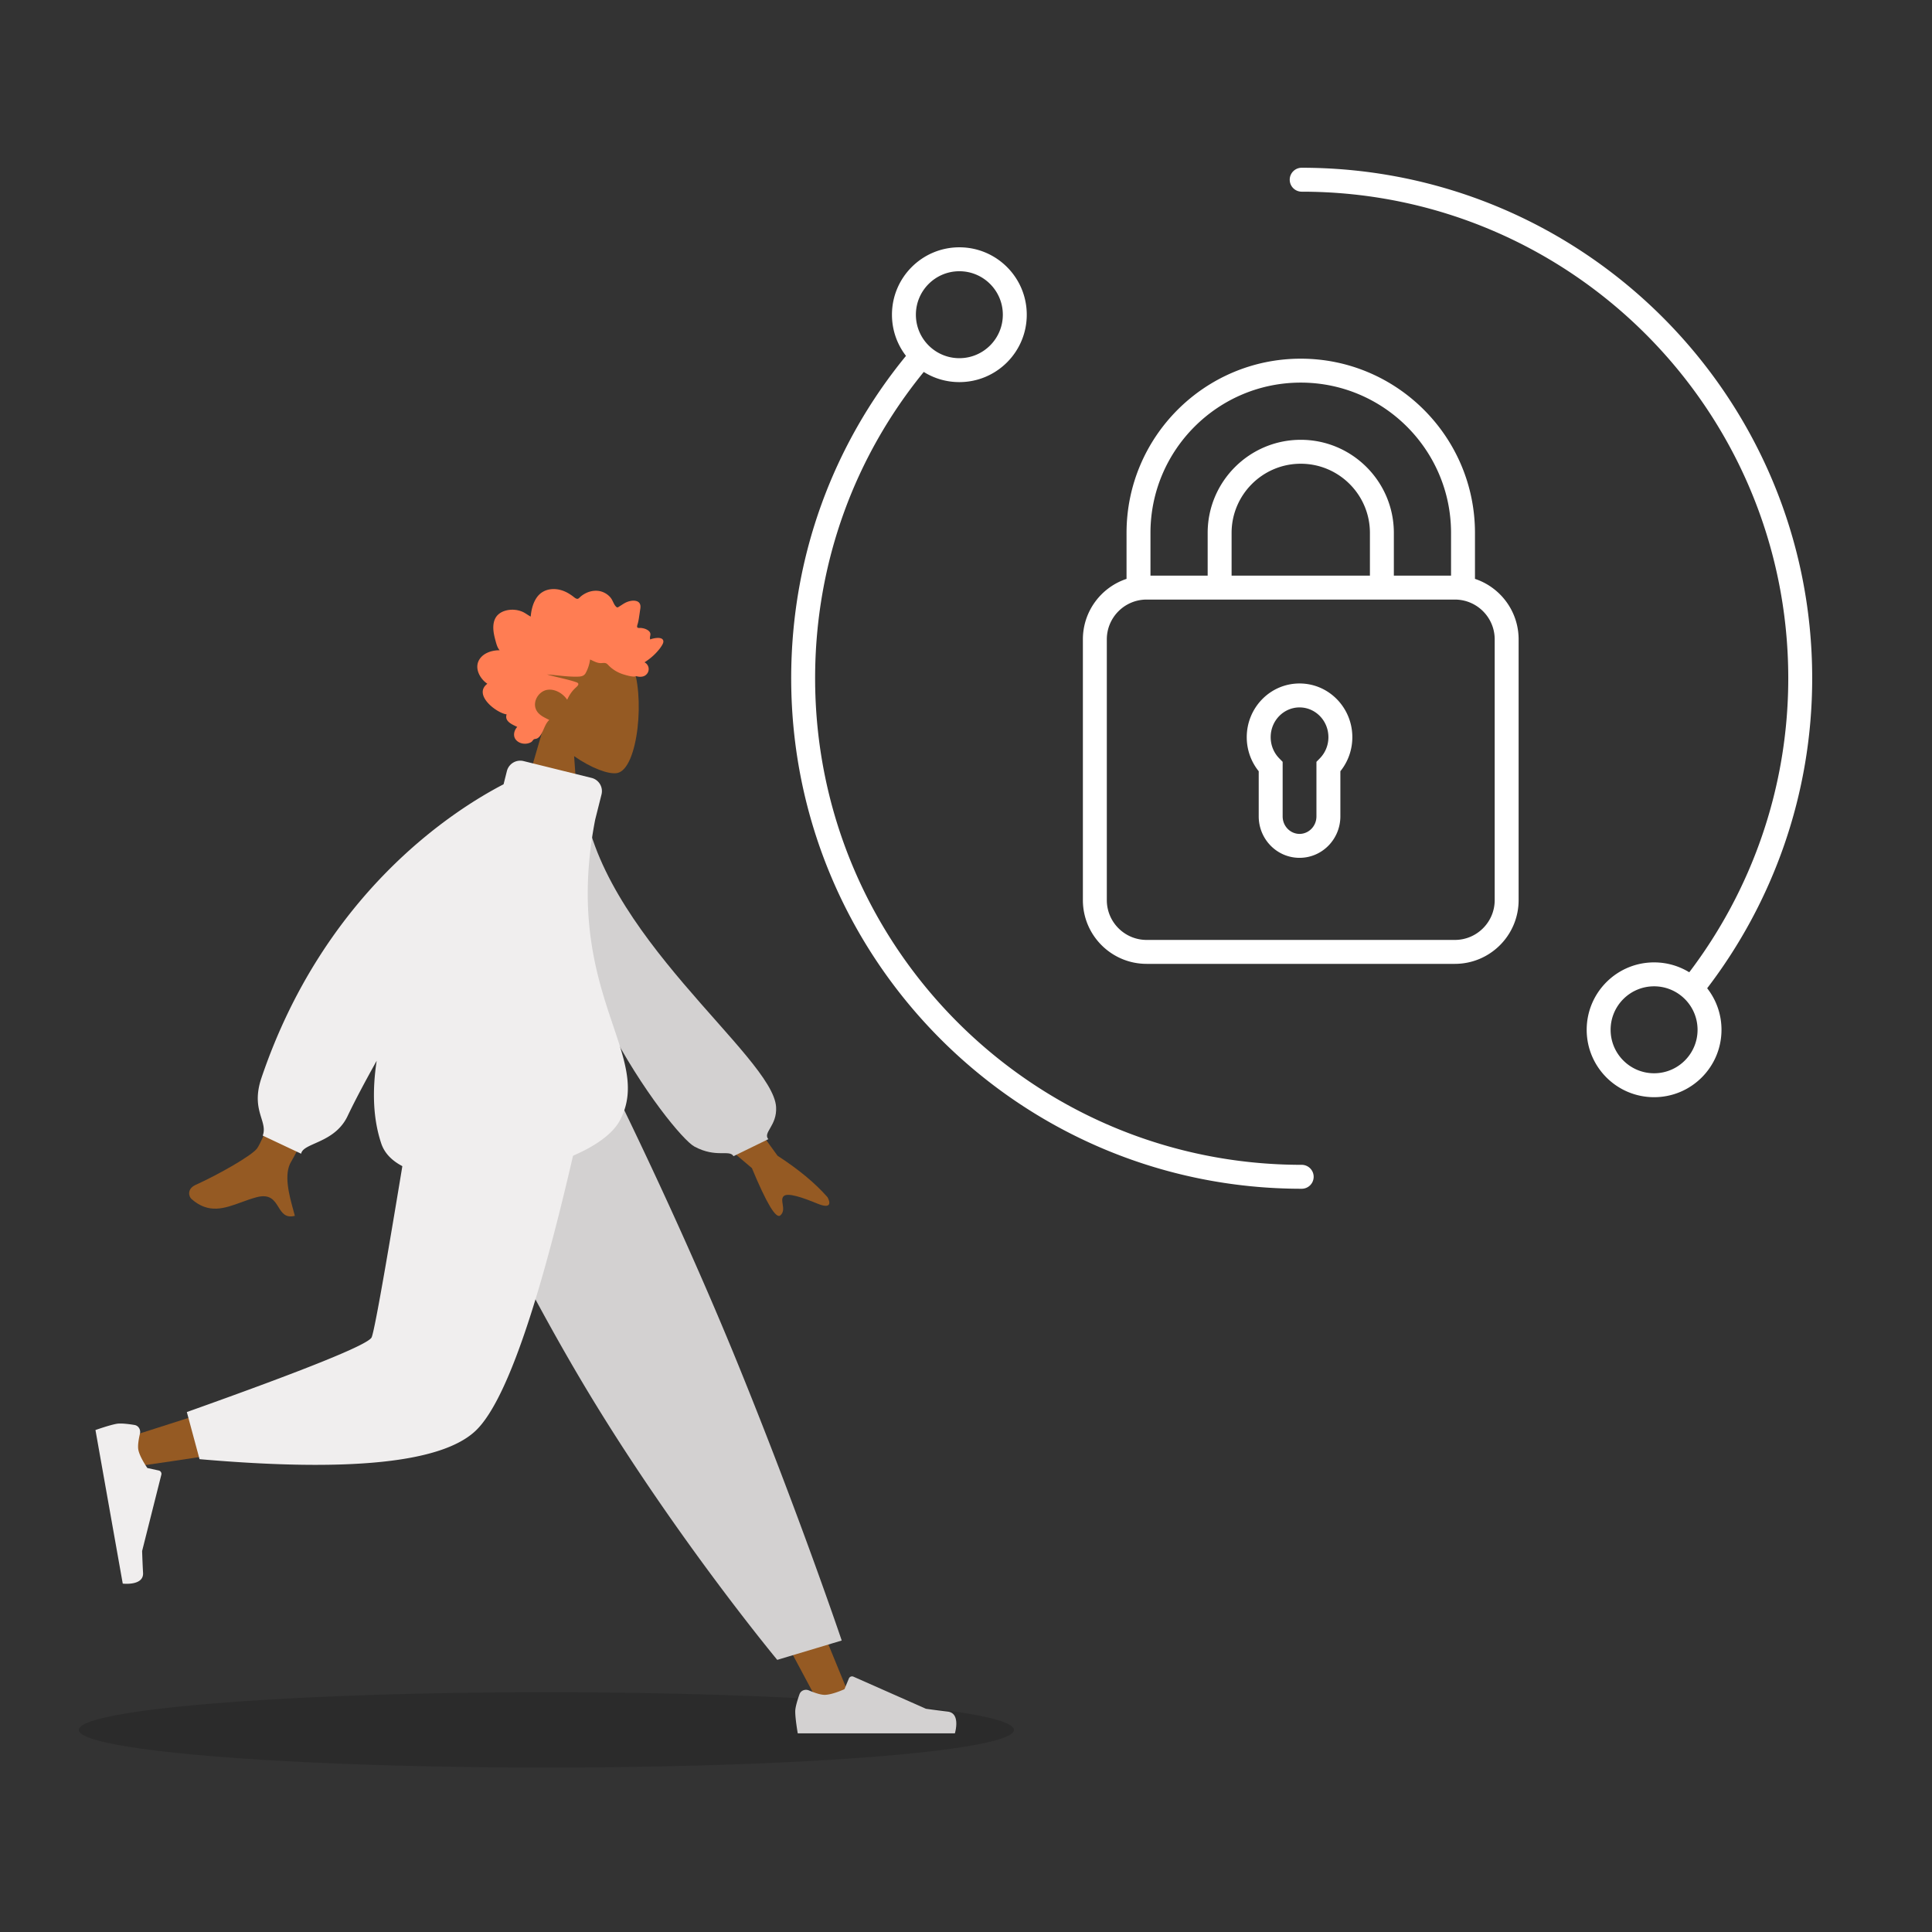
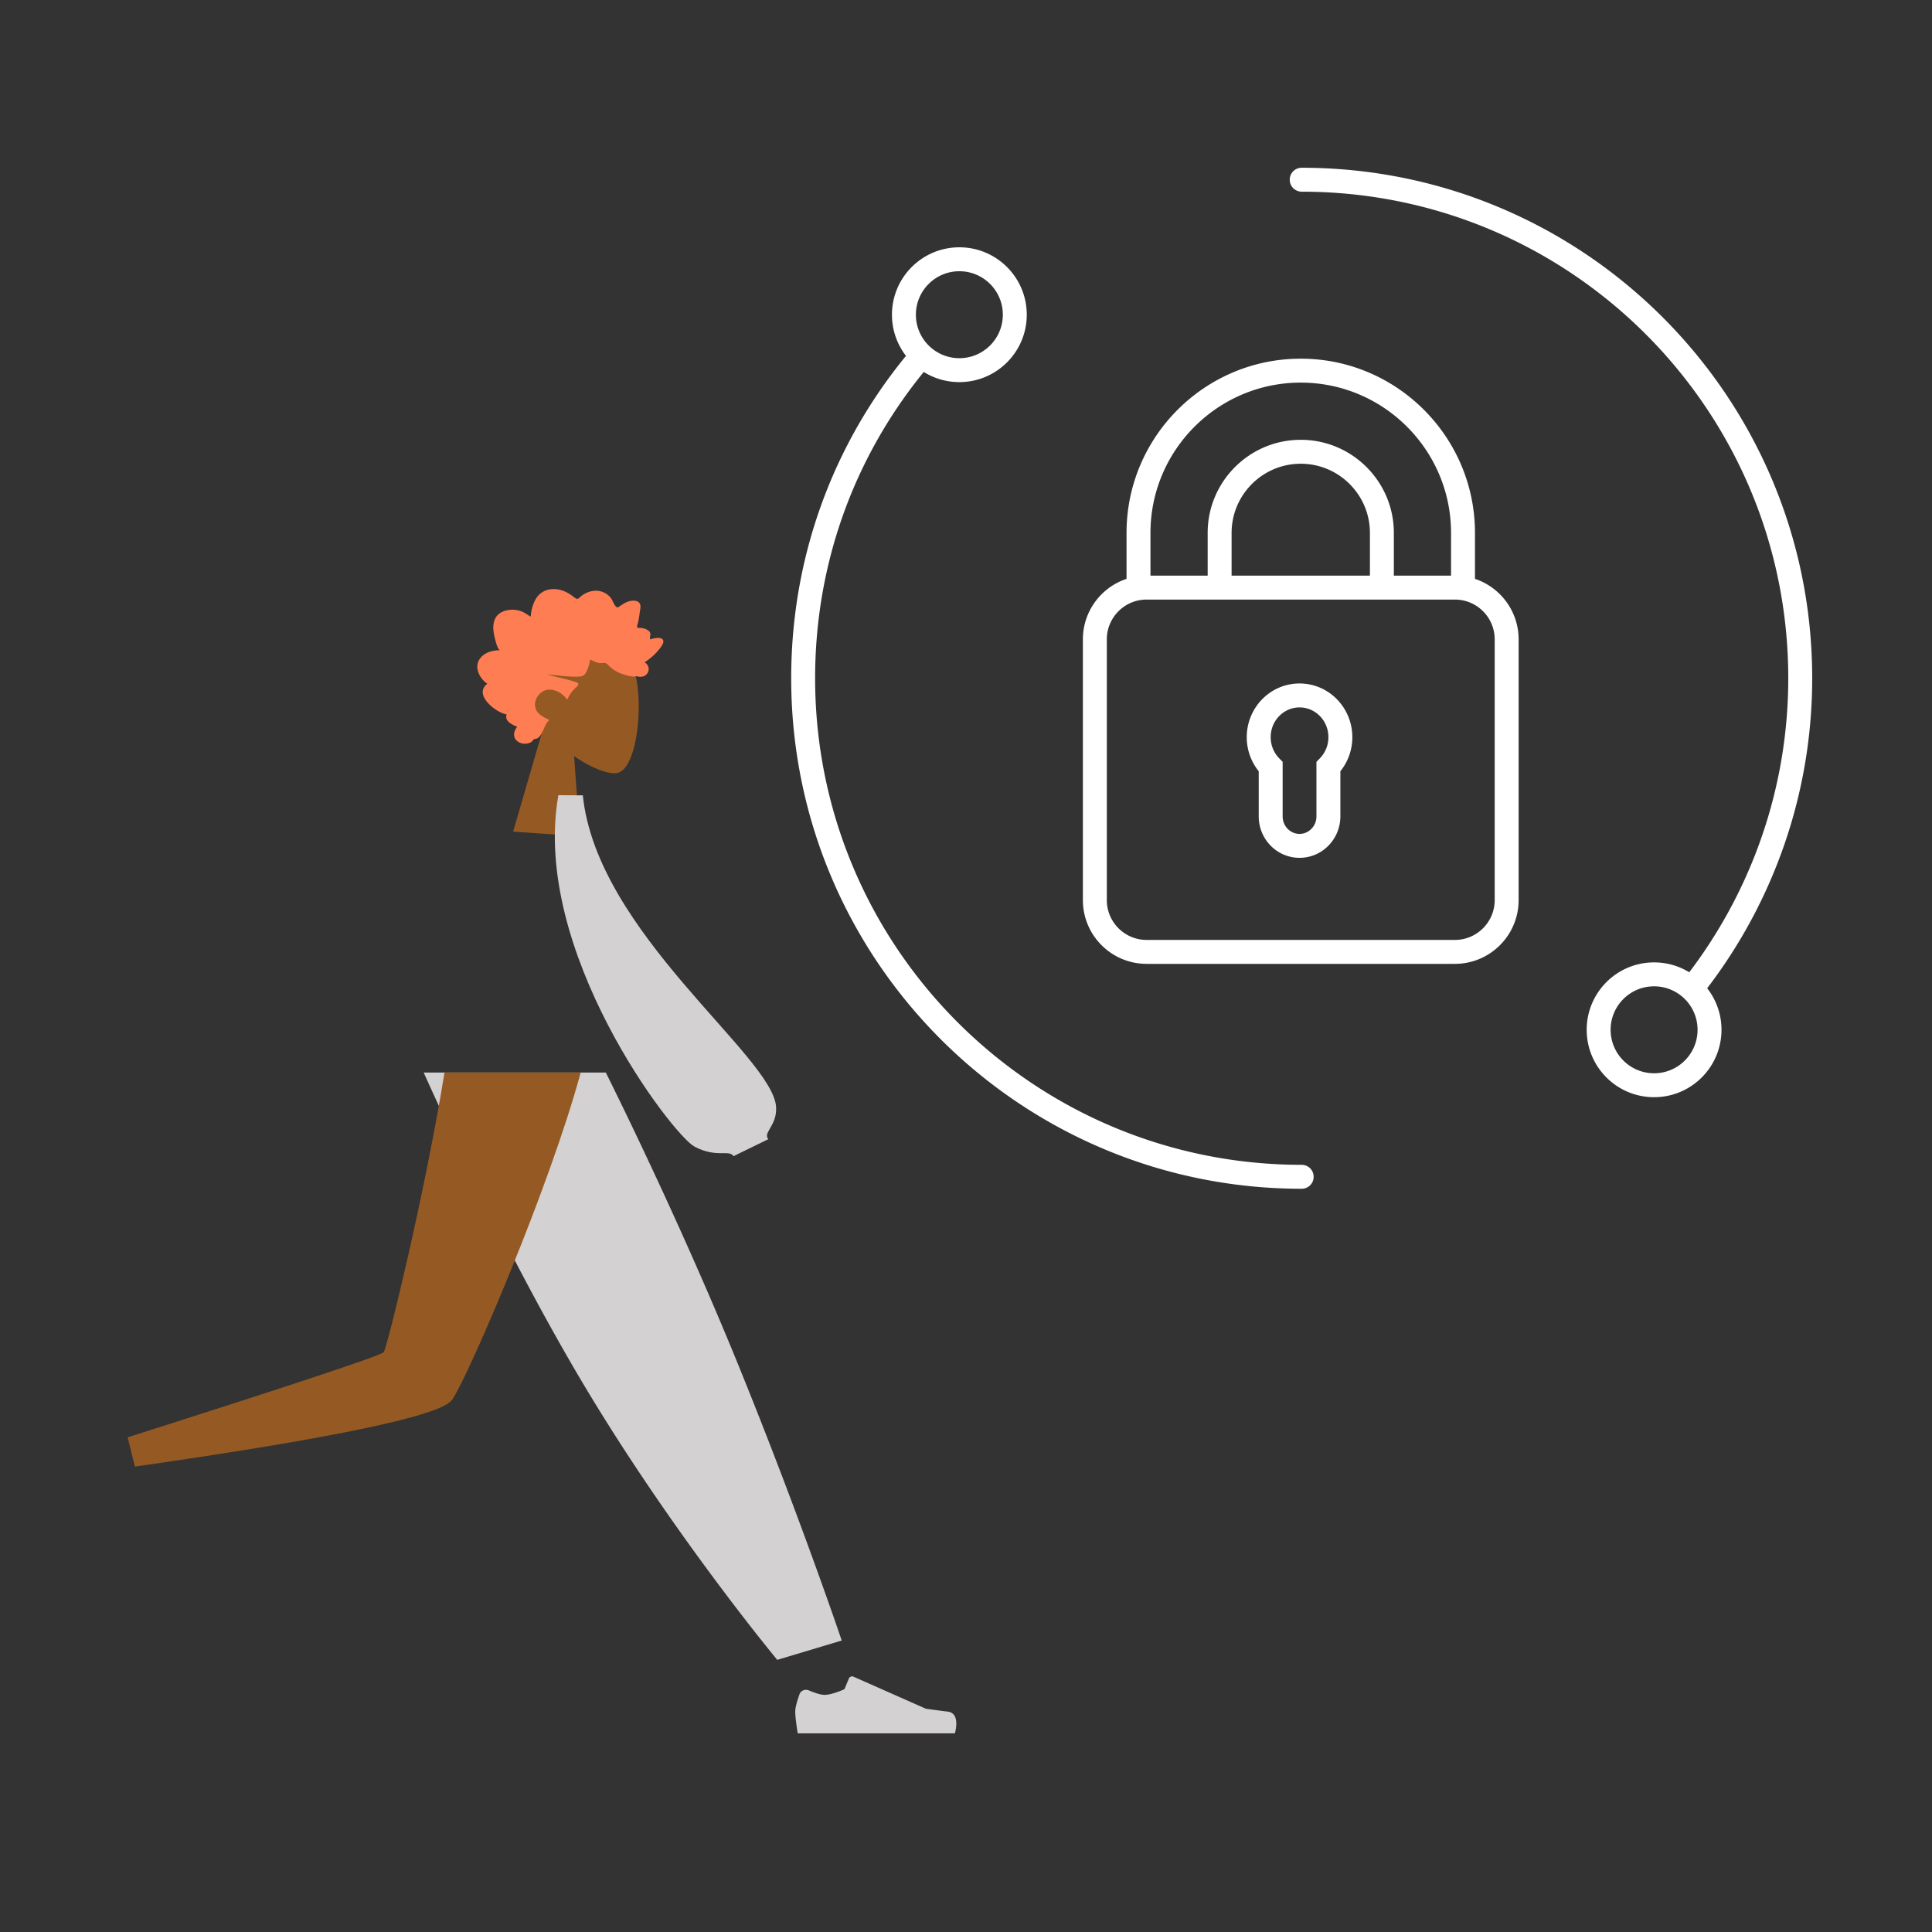
<svg xmlns="http://www.w3.org/2000/svg" width="564" height="564" fill="none">
  <rect width="100%" height="100%" fill="#333333" stroke="none" />
  <path fill="#fff" fill-rule="evenodd" d="M376.504 52.464a3.493 3.493 0 0 1 3.493-3.493c82.307 0 149.029 66.723 149.029 149.029 0 33.989-11.503 65.424-30.659 90.496a19.6 19.6 0 0 1 4.18 12.126c0 10.867-8.809 19.676-19.676 19.676s-19.676-8.809-19.676-19.676 8.809-19.676 19.676-19.676c3.762 0 7.278 1.056 10.266 2.888C511.21 259.996 522.04 230.2 522.04 198c0-78.448-63.595-142.043-142.043-142.043a3.493 3.493 0 0 1-3.493-3.493m114.91 238.774a12.65 12.65 0 0 0-8.543-3.306c-7.009 0-12.69 5.682-12.69 12.69 0 7.009 5.681 12.691 12.69 12.691s12.69-5.682 12.69-12.691a12.66 12.66 0 0 0-4.147-9.384M280.062 79.181c-7.009 0-12.691 5.682-12.691 12.69 0 3.696 1.58 7.022 4.1 9.341l.018.017a12.64 12.64 0 0 0 8.573 3.333c7.008 0 12.69-5.682 12.69-12.69 0-7.01-5.682-12.691-12.69-12.691m-10.394 29.4a19.6 19.6 0 0 0 10.394 2.966c10.866 0 19.676-8.809 19.676-19.676s-8.81-19.676-19.676-19.676c-10.867 0-19.676 8.81-19.676 19.676 0 4.526 1.527 8.694 4.095 12.018-21.048 25.688-33.512 58.302-33.512 94.111 0 82.306 66.722 149.029 149.028 149.029a3.493 3.493 0 0 0 0-6.986c-78.448 0-142.043-63.595-142.043-142.043 0-34.022 11.788-64.982 31.714-89.419m59.199 46.986c0-28.047 22.811-50.858 50.858-50.858s50.858 22.811 50.858 50.858v13.422c7.404 2.46 12.743 9.442 12.743 17.671v76.1c0 10.281-8.334 18.616-18.616 18.616h-89.97c-10.282 0-18.617-8.335-18.617-18.616v-76.1c0-8.229 5.34-15.211 12.744-17.671zm6.985 12.477h16.697v-12.477c0-14.988 12.188-27.176 27.176-27.176s27.176 12.188 27.176 27.176v12.477h16.696v-12.477c0-24.189-19.684-43.873-43.872-43.873-24.189 0-43.873 19.684-43.873 43.873zm64.063 0v-12.477c0-11.13-9.061-20.19-20.19-20.19s-20.19 9.06-20.19 20.19v12.477zm-65.214 6.986c-6.406.02-11.593 5.22-11.593 11.63v76.1c0 6.423 5.208 11.631 11.632 11.631h89.97c6.423 0 11.631-5.208 11.631-11.631v-76.1c0-6.41-5.187-11.61-11.593-11.63zm29.257 40.173c0-8.585 6.828-15.677 15.412-15.677s15.412 7.092 15.412 15.677c0 3.764-1.308 7.231-3.493 9.941v13.173c0 6.613-5.265 12.106-11.919 12.106s-11.918-5.493-11.918-12.106v-13.173a15.8 15.8 0 0 1-3.494-9.941m15.412-8.692c-4.581 0-8.426 3.819-8.426 8.692 0 2.428.959 4.605 2.497 6.175l.997 1.019v15.92c0 2.901 2.28 5.12 4.932 5.12s4.933-2.219 4.933-5.12v-15.92l.996-1.019a8.8 8.8 0 0 0 2.497-6.175c0-4.873-3.845-8.692-8.426-8.692" clip-rule="evenodd" />
-   <ellipse cx="159.5" cy="505" fill="#000" opacity=".15" rx="136.5" ry="11" style="mix-blend-mode:multiply" />
  <path fill="#955A23" fill-rule="evenodd" d="M167.599 220.742c5.033 3.507 10.088 5.384 12.555 4.932 6.186-1.133 8.301-23.154 4.212-32.177-4.088-9.022-27.991-14.489-30.424 2.658-.845 5.951 1.309 11.463 4.74 16.077l-8.89 30.542 19.472 1.35z" clip-rule="evenodd" />
  <path fill="#FF7D53" fill-rule="evenodd" d="M145.856 189.83c-.585-.662-.866-1.568-1.104-2.427-.247-.892-.484-1.793-.625-2.713-.281-1.84-.138-3.923 1.263-5.239 1.124-1.055 2.726-1.452 4.18-1.462a7.5 7.5 0 0 1 2.85.561c.895.363 1.643 1.013 2.505 1.444.172-1.949.652-3.968 1.768-5.565 1.073-1.537 2.667-2.33 4.427-2.447 1.806-.121 3.544.417 5.085 1.388a14 14 0 0 1 1.13.778c.303.236.616.516.983.629.41.126.633-.099.925-.381a6.8 6.8 0 0 1 1.119-.868c1.759-1.104 3.989-1.454 5.876-.588.869.399 1.697 1.031 2.247 1.862.49.74.797 1.882 1.508 2.423.301.23.544-.03.846-.213.454-.276.891-.585 1.35-.852a5.9 5.9 0 0 1 2.056-.757c1.061-.167 2.499-.011 2.702 1.366.076.518-.048 1.057-.121 1.568q-.147 1.052-.312 2.102a15 15 0 0 1-.319 1.561c-.074.276-.28.786-.179 1.074.126.361.838.21 1.135.243.586.065 1.17.208 1.696.496.408.222.832.537.976 1.029.088.302.038.603-.035.903-.087.359-.03.557-.01.927.818-.331 3.617-.999 3.862.43.082.476-.217.986-.444 1.367-.398.668-.901 1.269-1.412 1.84-1.066 1.191-2.31 2.196-3.631 3.037 1.426.751 1.674 2.692.321 3.744-.598.464-1.362.524-2.069.443-.259-.03-.626-.155-.833-.124-.112.016-.236.1-.389.1-1.006-.001-2.119-.319-3.082-.607-1.716-.514-3.308-1.448-4.568-2.79-.323-.344-.596-.548-1.062-.576-.408-.024-.816.059-1.224.041-1.08-.047-2.015-.637-2.992-1.055-.155 1.338-.645 2.789-1.283 3.958-.521.954-1.473 1.031-2.405 1.054-2.98.071-5.928-.444-8.893-.645 2.824.843 5.77 1.313 8.561 2.268 1.261.431.219 1.223-.373 1.781-.974.918-1.733 2.088-2.29 3.337-1.276-1.913-3.672-3.282-5.909-2.876-2.472.448-4.412 3.588-3.025 6.039.806 1.423 2.397 2.06 3.711 2.739-1.134 1.017-1.503 2.61-2.235 3.922-.361.647-.855 1.373-1.573 1.558-.265.068-.57.054-.79.25-.272.242-.353.529-.693.73-1.355.802-3.37.593-4.433-.65-.962-1.124-.575-2.771.366-3.778-1.338-.666-3.796-1.573-3.098-3.664-2.971-.404-9.88-5.71-5.626-8.943-2.111-1.386-3.919-4.539-2.319-7.098 1.232-1.97 3.825-2.709 5.908-2.674" clip-rule="evenodd" />
-   <path fill="#955A23" fill-rule="evenodd" d="m133.734 313.097 60.436 100.267 45.31 84.767h9.759l-75.917-185.034z" clip-rule="evenodd" />
  <path fill="#D3D1D1" fill-rule="evenodd" d="M236.132 493.472c-1.074-.454-2.343.018-2.734 1.117-.571 1.601-1.25 3.773-1.25 5.039 0 2.184.733 6.372.733 6.372h45.874s1.788-5.866-2.064-6.334-6.401-.845-6.401-.845l-21.15-9.357a1 1 0 0 0-1.329.531l-1.296 3.122s-3.567 1.652-5.797 1.652c-1.248 0-3.152-.69-4.586-1.297m-9.233-8.915 18.82-5.65s-12.368-36.693-30.319-80.76c-17.95-44.066-38.556-85.05-38.556-85.05h-53.156s22.909 51.843 48.573 94.212 54.638 77.248 54.638 77.248" clip-rule="evenodd" />
  <path fill="#955A23" fill-rule="evenodd" d="M129.763 313.097c-5.704 35.234-16.705 80.25-17.743 81.64q-1.039 1.389-74.754 24.858l2.108 8.54q87.906-12.586 92.638-19.53c4.731-6.944 28.359-61.8 37.51-95.508z" clip-rule="evenodd" />
-   <path fill="#F0EEEE" fill-rule="evenodd" d="m54.54 412.212 3.712 13.755q65.75 5.722 80.571-8.27 14.823-13.992 33.787-104.6h-50.687q-12.016 74.196-13.435 77.31t-53.949 21.805m-13.681 6.289c.267-1.144-.427-2.323-1.587-2.514-1.687-.279-3.952-.564-5.206-.344-2.166.379-6.196 1.822-6.196 1.822l7.966 44.832s6.132.729 5.928-3.117a269 269 0 0 1-.274-6.402l5.61-22.279a1.003 1.003 0 0 0-.76-1.223l-3.318-.724s-2.258-3.199-2.645-5.378c-.215-1.211.132-3.171.482-4.673" clip-rule="evenodd" />
-   <path fill="#955A23" fill-rule="evenodd" d="M75.047 335.258c3.188-4.315 25.732-63.083 25.732-63.083l17.528 3.131s-31.496 60.922-33.272 63.745c-2.307 3.666-.601 9.878.556 14.091.179.651.345 1.255.48 1.794-2.767.691-3.755-.901-4.796-2.58-1.175-1.896-2.42-3.902-6.375-2.854-1.528.405-3 .942-4.44 1.467-4.972 1.813-9.54 3.478-14.562-.957-.796-.704-1.409-2.935 1.243-4.131 6.607-2.98 16.348-8.514 17.906-10.623m151.933 2.126-18.783-25.933-9.838 11.623 21.14 17.929q6.406 15.424 8.292 13.811c1.059-.907.866-2.138.689-3.272-.138-.883-.268-1.707.212-2.273 1.094-1.294 5.685.359 9.973 2.112s3.643-.602 2.897-1.903q-5.424-6.17-14.582-12.094" clip-rule="evenodd" />
  <path fill="#D3D1D1" fill-rule="evenodd" d="m163.007 232.143 7.135.032c4.104 40.181 55.523 76.07 56.42 90.98.329 5.468-3.948 7.455-2.267 9.397l-10.166 4.966c-1.21-2.032-5.038.628-11.43-2.818s-47.753-57.237-39.692-102.557" clip-rule="evenodd" />
-   <path fill="#F0EEEE" fill-rule="evenodd" d="M152.831 222.178a4.02 4.02 0 0 0-4.858 2.92l-.968 3.851c-14.805 7.676-52.402 31.774-70.668 85.675-1.92 5.663-.874 9.058-.04 11.77.572 1.856 1.045 3.392.404 5.117l11.208 5.287c.234-1.315 1.896-2.056 4.042-3.012 3.12-1.389 7.259-3.234 9.508-7.959 2.133-4.478 5.075-10.024 8.504-16.165-1.326 8.696-1.087 16.948 1.344 24.173 6.067 18.027 61.245 9.067 69.66-6.77 4.49-8.451 1.716-16.69-1.952-27.587-4.656-13.831-10.754-31.945-5.266-60.21l1.845-7.34a3.98 3.98 0 0 0-2.907-4.84z" clip-rule="evenodd" />
</svg>